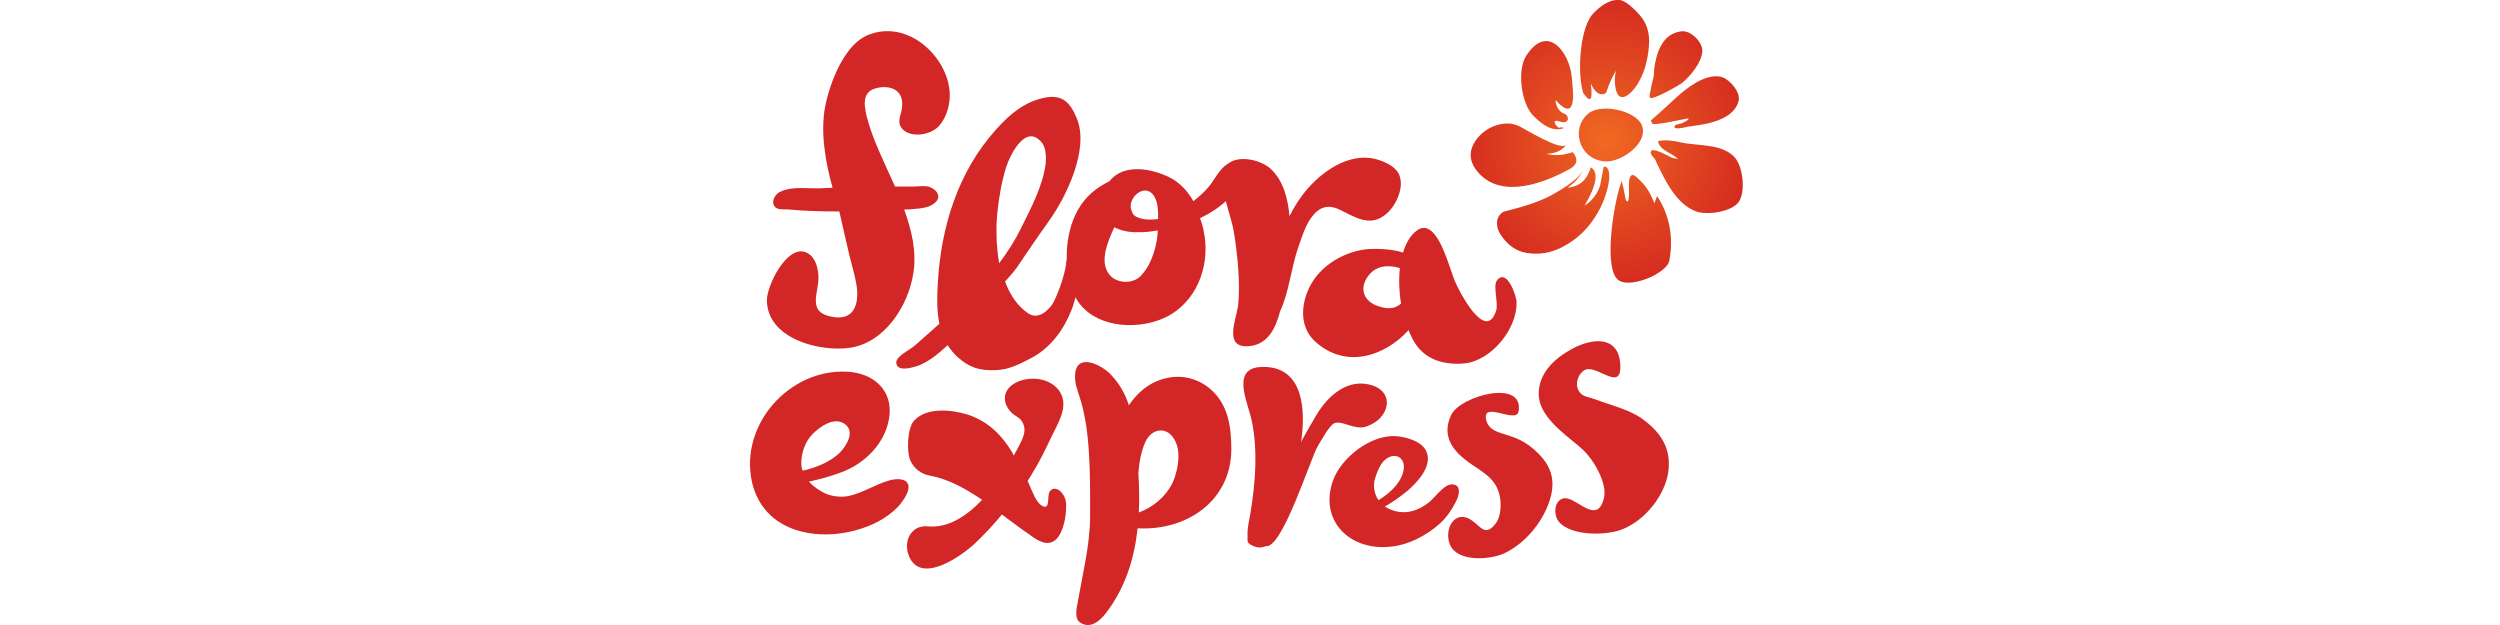
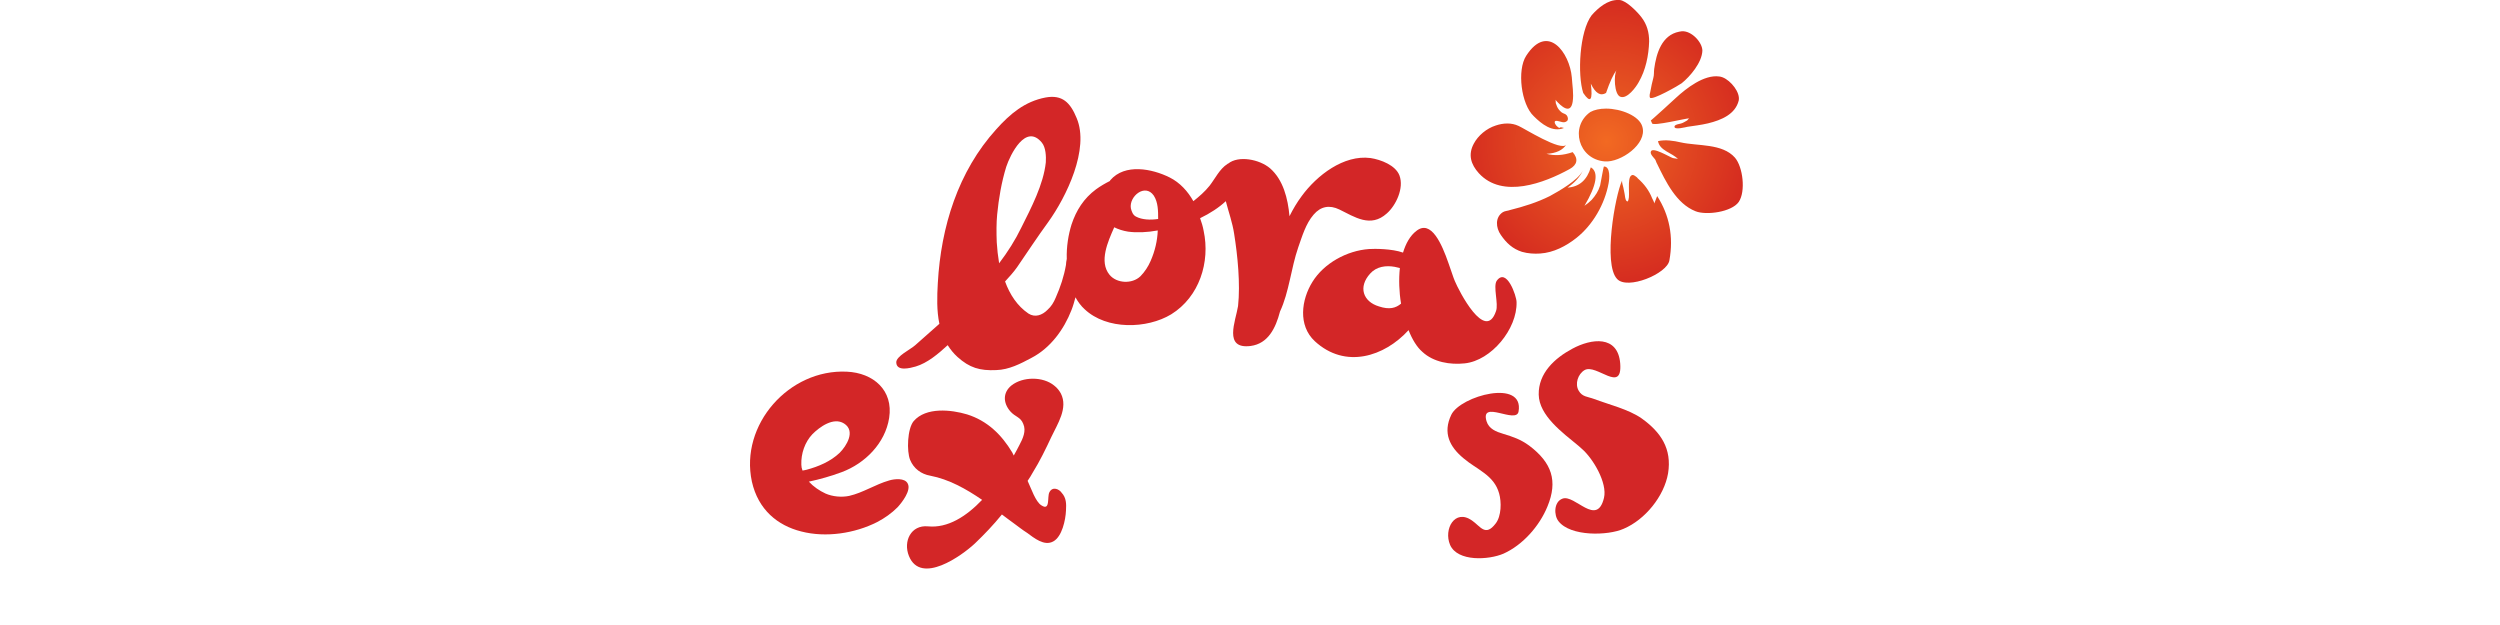
<svg xmlns="http://www.w3.org/2000/svg" width="200" height="50" viewBox="0 0 200 50" fill="none">
-   <path d="M65.467 21.98C65.404 21.221 65.151 20.398 64.36 20.145C62.872 19.733 61.353 22.866 61.353 24.006C61.353 27.044 65.436 28.151 67.904 27.835C70.721 27.487 72.651 24.512 73.063 21.885C73.348 20.145 72.936 18.436 72.335 16.759C72.588 16.759 72.81 16.759 73.063 16.727C73.411 16.695 73.791 16.663 74.139 16.569C74.487 16.474 74.993 16.189 75.057 15.809C75.12 15.398 74.709 15.081 74.36 14.955C74.012 14.828 73.443 14.923 73.063 14.923C72.588 14.923 72.082 14.923 71.607 14.923C70.752 13.024 69.803 11.157 69.328 9.29C69.044 8.087 69.044 7.138 70.499 6.979C71.702 6.885 72.335 7.549 72.145 8.72C72.05 9.29 71.734 9.796 72.177 10.302C72.683 10.872 73.696 10.872 74.424 10.556C74.709 10.429 74.93 10.271 75.088 10.113C75.753 9.385 76.038 8.309 75.974 7.328C75.816 5.365 74.329 3.467 72.493 2.77C71.417 2.359 70.215 2.391 69.17 2.929C67.461 3.815 66.354 6.726 66.005 8.562C65.626 10.619 66.037 12.992 66.607 15.018C66.385 15.018 66.164 15.05 65.942 15.05C64.866 15.145 63.379 14.828 62.366 15.366C61.986 15.556 61.638 16.189 62.018 16.569C62.271 16.822 62.746 16.727 63.094 16.759C64.423 16.885 65.784 16.917 67.145 16.917C67.43 18.119 67.683 19.322 67.968 20.493C68.126 21.157 68.347 21.854 68.474 22.55C68.759 23.911 68.569 25.651 66.702 25.367C64.391 25.018 65.594 23.404 65.467 21.98Z" fill="#D32627" />
  <path d="M100.058 27.677C101.45 27.487 102.052 26.253 102.4 24.924C103.128 23.373 103.286 21.442 103.856 19.797C104.172 18.91 104.457 17.898 105.09 17.17C105.659 16.505 106.356 16.379 107.147 16.758C108.381 17.36 109.647 18.246 110.945 17.075C111.672 16.442 112.337 15.05 111.957 14.037C111.641 13.214 110.47 12.771 109.647 12.644C107.495 12.36 105.343 14.037 104.14 15.682C103.761 16.189 103.444 16.727 103.159 17.296C103.033 15.872 102.653 14.385 101.609 13.467C100.754 12.739 99.077 12.423 98.254 13.087C98.222 13.087 98.191 13.119 98.191 13.119C97.558 13.53 97.21 14.29 96.766 14.86C96.387 15.334 95.944 15.714 95.469 16.094C95.026 15.303 94.393 14.606 93.57 14.195C92.178 13.499 89.994 13.056 88.823 14.416C88.823 14.448 88.791 14.448 88.791 14.48C88.412 14.67 88.032 14.891 87.684 15.144C86.703 15.872 86.101 16.822 85.722 17.961C85.468 18.784 85.31 19.733 85.342 20.714C85.31 20.873 85.278 21.062 85.278 21.189C85.12 22.107 84.835 22.961 84.456 23.816C84.297 24.196 84.108 24.512 83.791 24.797C83.38 25.208 82.81 25.43 82.272 25.082C81.386 24.48 80.785 23.563 80.405 22.518C80.753 22.139 81.101 21.759 81.386 21.347C82.209 20.145 83 18.942 83.854 17.771C85.31 15.746 87.177 11.916 86.133 9.448C85.627 8.214 84.994 7.549 83.633 7.802C81.987 8.119 80.816 9.1 79.709 10.334C76.639 13.72 75.278 18.151 75.025 22.645C74.962 23.721 74.93 24.86 75.151 25.904C74.518 26.474 73.854 27.044 73.221 27.613C72.841 27.962 71.67 28.5 71.702 29.006C71.733 29.734 72.809 29.449 73.252 29.322C74.202 29.038 75.056 28.31 75.816 27.613C76.037 27.962 76.291 28.278 76.607 28.563C77.557 29.417 78.379 29.671 79.709 29.607C80.721 29.576 81.639 29.101 82.525 28.626C84.044 27.835 85.12 26.348 85.722 24.797C85.848 24.48 85.943 24.132 86.038 23.784C86.228 24.132 86.481 24.48 86.766 24.734C88.538 26.411 91.766 26.316 93.697 25.145C95.944 23.753 96.83 20.968 96.292 18.467C96.228 18.119 96.134 17.803 96.007 17.455C96.798 17.075 97.526 16.6 98.064 16.094C98.286 16.948 98.602 17.834 98.729 18.689C99.013 20.461 99.235 22.708 99.045 24.48C98.855 25.683 97.843 27.962 100.058 27.677ZM79.772 17.17C79.898 15.872 80.12 14.575 80.5 13.341C80.816 12.391 82.05 9.828 83.348 11.41C83.665 11.79 83.696 12.518 83.665 12.992C83.475 14.765 82.493 16.632 81.702 18.214C81.228 19.195 80.626 20.145 79.93 21.062C79.835 20.493 79.772 19.923 79.74 19.385C79.709 18.594 79.709 17.834 79.772 17.17ZM92.304 15.651C92.652 16.189 92.652 16.885 92.652 17.518C92.019 17.613 91.355 17.581 90.88 17.328C90.627 17.201 90.532 16.917 90.469 16.663C90.31 15.714 91.608 14.638 92.304 15.651ZM92.051 20.873C91.861 21.316 91.576 21.759 91.228 22.107C90.564 22.74 89.329 22.677 88.76 21.98C87.905 20.936 88.633 19.322 89.139 18.183C89.456 18.341 89.836 18.467 90.247 18.531C90.943 18.626 91.766 18.594 92.621 18.436C92.589 19.259 92.399 20.081 92.051 20.873Z" fill="#D32627" />
  <path d="M109.52 19.923C107.748 20.05 105.913 21.062 104.995 22.55C104.109 23.974 103.824 26.031 105.185 27.297C107.622 29.544 110.755 28.531 112.685 26.411C112.97 27.139 113.35 27.772 113.793 28.151C114.679 28.974 116.008 29.196 117.179 29.069C119.299 28.848 121.388 26.316 121.325 24.164C121.325 23.689 120.534 21.379 119.743 22.455C119.426 22.898 119.901 24.322 119.679 24.892C118.825 27.424 116.704 23.246 116.388 22.487C116.261 22.202 116.103 21.664 115.882 21.062C115.344 19.512 114.489 17.55 113.318 18.467C112.812 18.847 112.464 19.48 112.242 20.208C111.356 19.892 109.963 19.892 109.52 19.923ZM110.312 24.512C109.046 24.132 108.634 22.961 109.615 21.885C110.122 21.316 110.881 21.221 111.578 21.347C111.704 21.379 111.831 21.411 111.989 21.442C111.894 22.36 111.926 23.341 112.084 24.291C111.672 24.639 111.166 24.797 110.312 24.512Z" fill="#D32627" />
  <path d="M83.95 39.386C83.76 39.734 84.044 40.905 83.317 40.431C82.842 40.146 82.494 39.07 82.209 38.468C82.367 38.247 82.494 38.026 82.62 37.804C83.19 36.886 83.665 35.905 84.108 34.956C84.582 33.943 85.469 32.645 84.867 31.474C84.741 31.253 84.582 31.031 84.329 30.841C83.443 30.114 81.829 30.114 80.911 30.841C80.215 31.411 80.247 32.234 80.816 32.899C81.228 33.373 81.639 33.342 81.861 33.911C82.114 34.481 81.829 35.082 81.544 35.62C81.418 35.873 81.259 36.158 81.101 36.443C81.07 36.348 81.006 36.285 80.975 36.19C80.12 34.766 78.981 33.658 77.367 33.152C76.101 32.772 74.076 32.55 73.094 33.69C72.588 34.291 72.525 36.095 72.81 36.791C73.094 37.487 73.696 37.931 74.424 38.057C75.911 38.342 77.272 39.102 78.569 39.988C77.303 41.317 75.816 42.266 74.234 42.108C72.873 41.981 72.24 43.311 72.715 44.481C73.664 46.823 76.955 44.45 78 43.469C78.759 42.741 79.487 41.981 80.152 41.158C80.5 41.412 80.816 41.665 81.133 41.886C81.481 42.14 81.797 42.393 82.146 42.614C82.715 43.026 83.538 43.722 84.266 43.311C84.962 42.931 85.247 41.602 85.279 40.842C85.31 40.304 85.31 39.829 84.93 39.418C84.741 39.133 84.203 38.88 83.95 39.386Z" fill="#D32627" />
-   <path d="M96.798 31.095C95.469 29.987 93.76 29.86 92.209 30.652C91.481 31.031 90.817 31.664 90.311 32.424C90.026 31.538 89.583 30.715 88.855 29.955C88.064 29.133 86.133 28.215 86.007 29.955C85.943 30.62 86.228 31.285 86.418 31.918C86.639 32.582 86.766 33.31 86.893 34.006C87.241 36.443 87.209 38.943 87.209 41.412C87.177 43.722 86.608 45.906 86.228 48.121C86.165 48.532 85.88 49.482 86.45 49.83C87.209 50.273 87.905 49.798 88.507 49.007C90.026 47.013 90.754 44.671 91.007 42.266C91.038 42.266 91.038 42.266 91.07 42.266C94.931 42.456 98.476 40.083 98.507 35.968C98.507 34.133 98.254 32.329 96.798 31.095ZM93.982 38.184C93.918 38.342 93.855 38.5 93.792 38.658C93.254 39.734 92.241 40.589 91.102 41C91.165 39.956 91.133 38.912 91.07 37.867C91.133 36.981 91.292 36.095 91.64 35.335C92.178 34.196 93.444 34.101 94.013 35.272C94.456 36.127 94.266 37.298 93.982 38.184Z" fill="#D32627" />
-   <path d="M106.767 33.848C107.4 33.627 108.381 34.418 109.267 34.133C111.261 33.5 111.673 31.19 109.457 30.747C107.685 30.367 106.198 31.728 105.343 33.152C104.9 33.88 104.489 34.608 104.077 35.367C104.077 35.304 104.077 35.272 104.109 35.209C104.425 32.899 104.33 29.449 101.197 29.354C98.317 29.259 99.837 32.139 100.153 33.721C100.628 36.063 100.438 38.532 100.058 40.905C99.963 41.538 99.773 42.171 99.805 42.836C99.837 43.216 99.678 43.374 100.09 43.595C100.533 43.849 100.913 43.849 101.261 43.69C102.558 43.944 104.805 36.791 105.406 35.715C105.66 35.304 106.356 34.006 106.767 33.848Z" fill="#D32627" />
-   <path d="M116.23 38.753C115.533 38.69 114.837 39.766 114.363 40.146C113.287 41.032 112.021 41.285 110.786 40.526C111.388 40.178 111.989 39.766 112.527 39.323C113.318 38.658 114.584 37.361 114.141 36.19C113.825 35.304 112.495 34.956 111.673 34.892C109.647 34.766 107.242 36.633 106.609 38.532C105.533 41.76 108.096 44.133 111.356 43.722C112.749 43.564 114.173 42.804 115.185 41.886C115.723 41.412 116.166 40.747 116.483 40.114C116.736 39.639 116.926 38.817 116.23 38.753ZM109.995 38.31C110.153 37.804 110.407 37.044 110.913 36.696C111.641 36.19 112.369 36.601 112.305 37.456C112.211 38.5 111.293 39.355 110.47 39.893C110.407 39.924 110.343 39.956 110.28 40.019C109.932 39.513 109.837 38.848 109.995 38.31Z" fill="#D32627" />
  <path d="M72.62 38.69C72.398 38.215 71.544 38.31 71.132 38.437C70.025 38.753 69.044 39.418 67.936 39.671C67.335 39.798 66.607 39.734 66.037 39.481C65.562 39.26 65.088 38.943 64.708 38.532C65.594 38.342 66.48 38.089 67.335 37.772C69.202 37.076 70.816 35.462 71.132 33.437C71.481 31.221 69.866 29.829 67.746 29.734C63.126 29.512 59.17 33.975 60.151 38.532C60.657 40.779 62.208 42.045 64.107 42.519C66.069 43.026 68.379 42.678 70.183 41.76C70.784 41.443 71.322 41.064 71.797 40.589C72.177 40.178 72.905 39.228 72.62 38.69ZM64.993 34.734C65.562 34.164 66.67 33.342 67.525 33.88C68.474 34.481 67.714 35.684 67.176 36.222C66.448 36.918 65.468 37.329 64.518 37.582C64.423 37.614 64.328 37.614 64.202 37.646C64.138 37.487 64.107 37.329 64.107 37.171C64.075 36.285 64.391 35.367 64.993 34.734Z" fill="#D32627" />
  <path d="M122.338 35.652C121.641 35.145 121.072 34.956 120.249 34.703C119.711 34.544 119.11 34.323 118.92 33.69C118.413 31.949 121.293 33.943 121.483 32.93C121.958 30.272 116.831 31.664 116.103 33.183C115.407 34.639 115.976 35.747 117.084 36.665C118.16 37.582 119.521 37.994 119.932 39.481C120.122 40.146 120.122 41.285 119.648 41.886C118.825 42.962 118.445 42.108 117.749 41.633C116.388 40.684 115.47 42.33 116.008 43.595C116.609 44.956 119.11 44.798 120.281 44.292C121.831 43.595 123.16 42.076 123.793 40.526C124.648 38.468 124.141 37.013 122.338 35.652Z" fill="#D32627" />
  <path d="M131.326 33.468C130.281 32.74 128.699 32.361 127.528 31.918C127.022 31.728 126.578 31.759 126.294 31.253C125.977 30.715 126.23 29.924 126.768 29.607C127.718 29.069 129.806 31.538 129.617 29.069C129.427 26.791 127.306 27.076 125.787 27.898C124.363 28.658 123.066 29.86 123.097 31.569C123.129 33.247 124.996 34.608 126.262 35.652C126.357 35.747 126.452 35.81 126.547 35.905C127.433 36.665 128.604 38.627 128.319 39.829C127.749 42.203 125.977 39.513 124.996 39.893C124.3 40.146 124.3 41.222 124.68 41.697C125.629 42.931 128.636 42.867 129.901 42.298C131.61 41.57 133.129 39.703 133.446 37.867C133.762 35.905 132.876 34.576 131.326 33.468Z" fill="#D32627" />
  <path d="M119.661 10.04C120.269 9.837 120.912 9.804 121.486 10.074C121.892 10.243 124.934 12.17 125.306 11.561C125.035 12.001 124.495 12.271 123.717 12.305C124.359 12.474 125.035 12.44 125.813 12.17C126.286 12.71 126.185 13.184 125.576 13.522C123.548 14.637 120.202 15.922 118.309 13.86C117.667 13.15 117.43 12.373 117.903 11.494C118.241 10.851 118.917 10.277 119.661 10.04ZM127.266 13.386C127.909 13.758 127.739 14.806 126.759 16.462C126.962 16.327 127.165 16.158 127.334 15.989C127.638 15.651 127.875 15.279 128.01 14.84C128.044 14.705 128.28 13.319 128.314 13.319C128.855 13.319 128.754 14.333 128.686 14.671C128.382 16.327 127.435 17.983 126.117 19.031C125.306 19.674 124.292 20.214 123.21 20.282C122.737 20.316 122.23 20.282 121.757 20.147C121.013 19.91 120.506 19.437 120.067 18.795C119.661 18.22 119.593 17.375 120.236 16.969C120.405 16.868 120.641 16.868 120.81 16.8C121.892 16.53 122.974 16.192 123.988 15.685C124.731 15.279 126.218 14.434 126.624 13.657C126.387 14.164 125.982 14.603 125.407 15.009C126.354 14.941 126.962 14.4 127.266 13.386ZM125.002 10.209C125.035 10.209 125.069 10.209 125.103 10.243C124.19 10.615 123.312 9.905 122.703 9.297C121.689 8.35 121.351 5.612 122.095 4.463C123.819 1.793 125.576 4.226 125.745 6.187C125.779 6.795 125.914 7.505 125.813 8.147C125.644 9.195 124.9 8.519 124.427 7.978C124.461 8.012 124.461 8.215 124.461 8.249C124.495 8.35 124.528 8.418 124.562 8.519C124.63 8.688 124.765 8.857 124.934 8.992C125.069 9.094 125.238 9.094 125.34 9.229C125.441 9.364 125.475 9.567 125.373 9.668C125.137 9.905 124.833 9.702 124.562 9.668C124.258 9.635 124.393 9.905 124.495 10.04C124.562 10.108 124.664 10.209 124.765 10.243C124.765 10.175 124.9 10.175 125.002 10.209ZM128.483 8.688C129.666 8.688 131.153 9.263 131.39 10.142C131.796 11.527 129.632 13.015 128.382 12.913C126.252 12.744 125.576 10.108 127.232 8.959C127.537 8.79 127.976 8.688 128.483 8.688ZM129.463 0.001C129.497 0.001 129.531 0.001 129.565 0.001C130.106 0.035 131.018 0.981 131.322 1.387C131.762 1.962 131.931 2.604 131.931 3.314C131.897 4.429 131.66 5.612 131.086 6.592C130.883 6.964 130.173 7.945 129.632 7.742C129.125 7.573 129.092 5.95 129.328 5.612C129.058 5.95 128.787 6.559 128.483 7.437C128.044 7.708 127.638 7.471 127.266 6.694C127.435 8.046 127.232 8.283 126.658 7.437C126.185 5.984 126.354 2.503 127.334 1.218C127.841 0.643 128.618 -0.033 129.463 0.001ZM130.782 14.062C130.883 14.13 130.984 14.198 131.018 14.265C131.525 14.705 131.931 15.246 132.167 15.854C132.201 15.922 132.37 16.226 132.336 16.293L132.573 15.685C133.553 17.206 133.891 18.93 133.553 20.823C133.384 21.904 130.173 23.223 129.362 22.31C128.247 21.127 129.193 15.685 129.768 14.434C129.734 14.536 129.835 14.874 129.869 15.009C129.903 15.178 129.937 15.347 129.97 15.516C130.004 15.651 130.004 15.989 130.139 16.091C130.207 16.158 130.241 16.091 130.275 15.989C130.41 15.584 130.173 14.333 130.477 14.062C130.579 13.961 130.68 13.995 130.782 14.062ZM134.331 2.536C134.398 2.536 134.466 2.503 134.534 2.503C135.311 2.435 136.19 3.381 136.19 4.057C136.156 5.004 135.21 6.119 134.534 6.66C134.365 6.795 132.134 8.08 131.998 7.809C131.931 7.674 131.998 7.437 132.032 7.302C132.1 6.93 132.167 6.592 132.269 6.221C132.336 5.984 132.303 5.747 132.336 5.511C132.505 4.26 132.945 2.807 134.331 2.536ZM136.629 9.871C136.055 10.006 135.446 10.074 135.007 10.142C134.838 10.175 133.959 10.412 133.959 10.142C133.959 10.006 134.128 9.973 134.229 9.939C134.398 9.905 134.567 9.871 134.736 9.77C134.804 9.736 134.905 9.668 134.973 9.635C135.007 9.601 135.108 9.466 135.142 9.466C134.872 9.466 132.269 10.108 132.167 9.871L132.066 9.635C132.066 9.668 133.993 7.911 134.094 7.809C134.905 7.066 136.325 5.95 137.542 6.119C137.609 6.119 137.711 6.153 137.812 6.187C138.488 6.457 139.232 7.404 139.097 8.046C138.826 9.128 137.745 9.601 136.629 9.871ZM132.641 11.291C133.215 11.156 133.891 11.257 134.466 11.392C135.818 11.696 137.778 11.46 138.793 12.609C139.435 13.353 139.671 15.313 139.097 16.158C138.522 16.969 136.494 17.24 135.649 16.902C134.094 16.293 133.249 14.502 132.573 13.116C132.505 13.015 132.472 12.846 132.404 12.744C132.303 12.609 131.998 12.339 132.066 12.136C132.167 11.696 133.587 12.575 133.824 12.643C133.925 12.677 134.229 12.677 134.263 12.744C133.756 12.204 132.776 12.068 132.641 11.291Z" fill="url(#paint0_radial_2812_562)" />
  <defs>
    <radialGradient id="paint0_radial_2812_562" cx="0" cy="0" r="1" gradientUnits="userSpaceOnUse" gradientTransform="translate(128.528 11.312) scale(15.305 15.305)">
      <stop stop-color="#F26922" />
      <stop offset="0.225" stop-color="#E75621" />
      <stop offset="0.731" stop-color="#D62D20" />
      <stop offset="1" stop-color="#D0181F" />
    </radialGradient>
  </defs>
</svg>